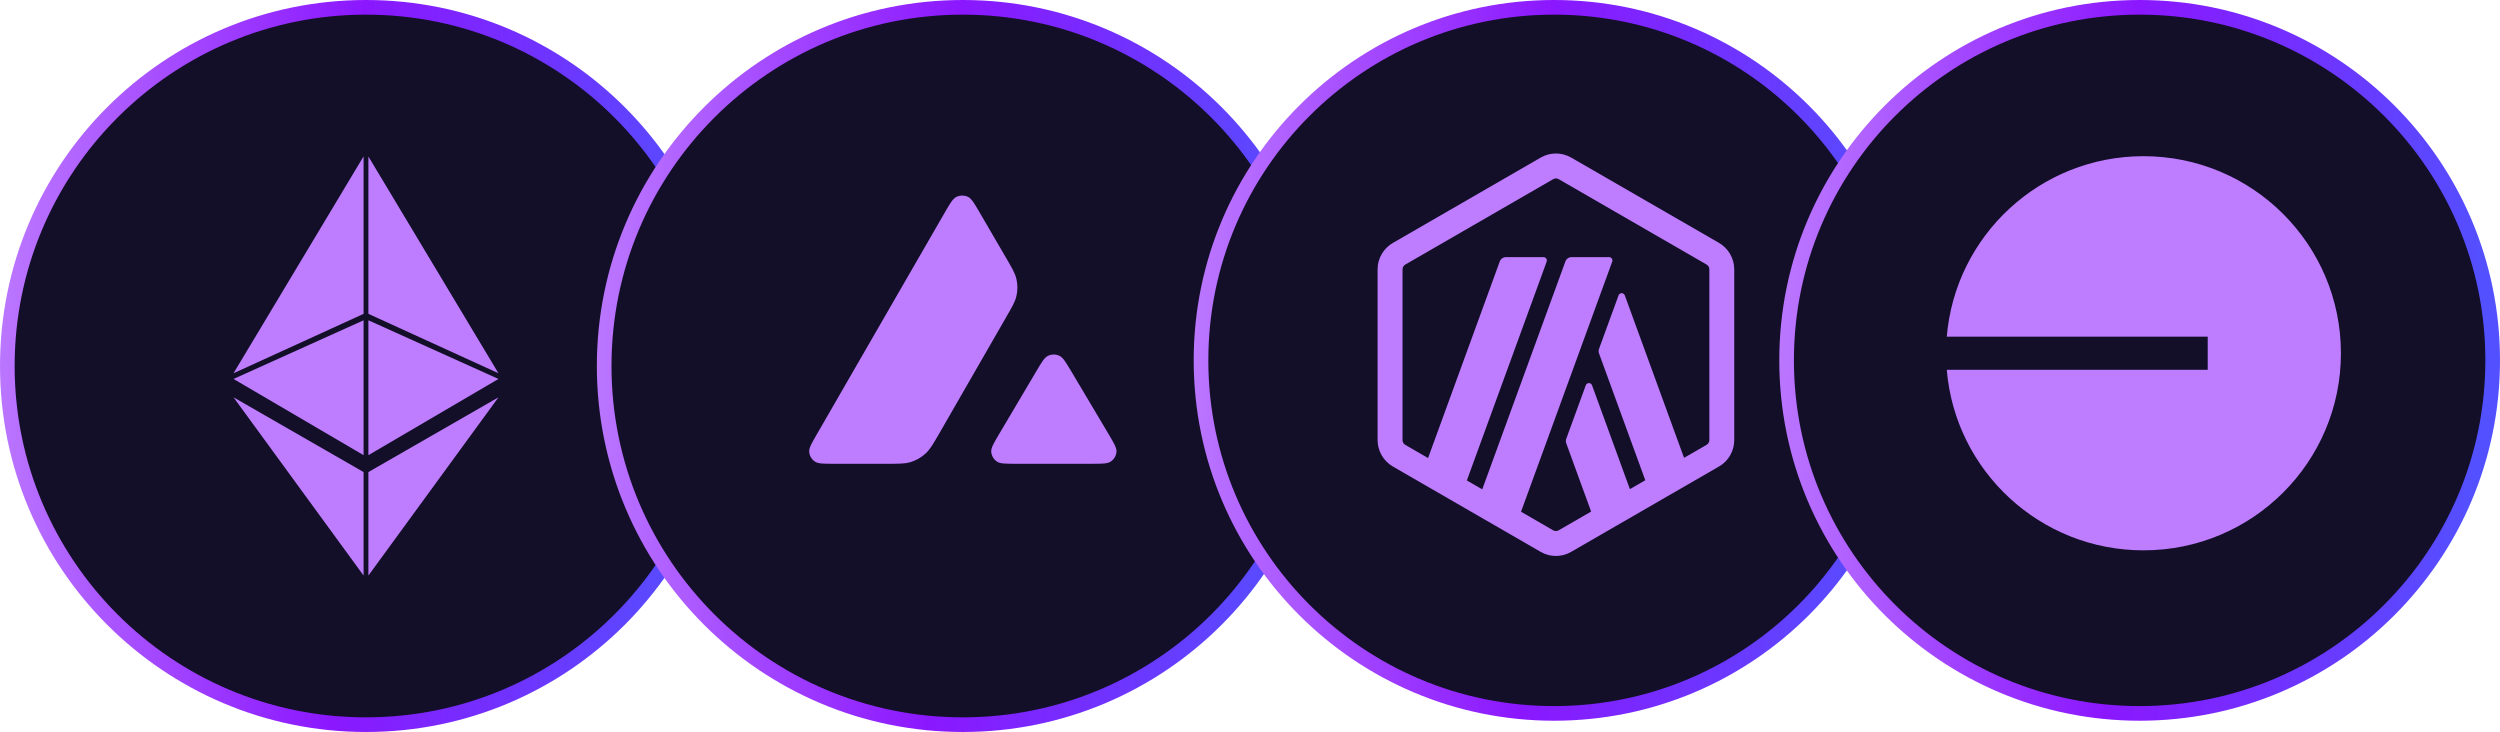
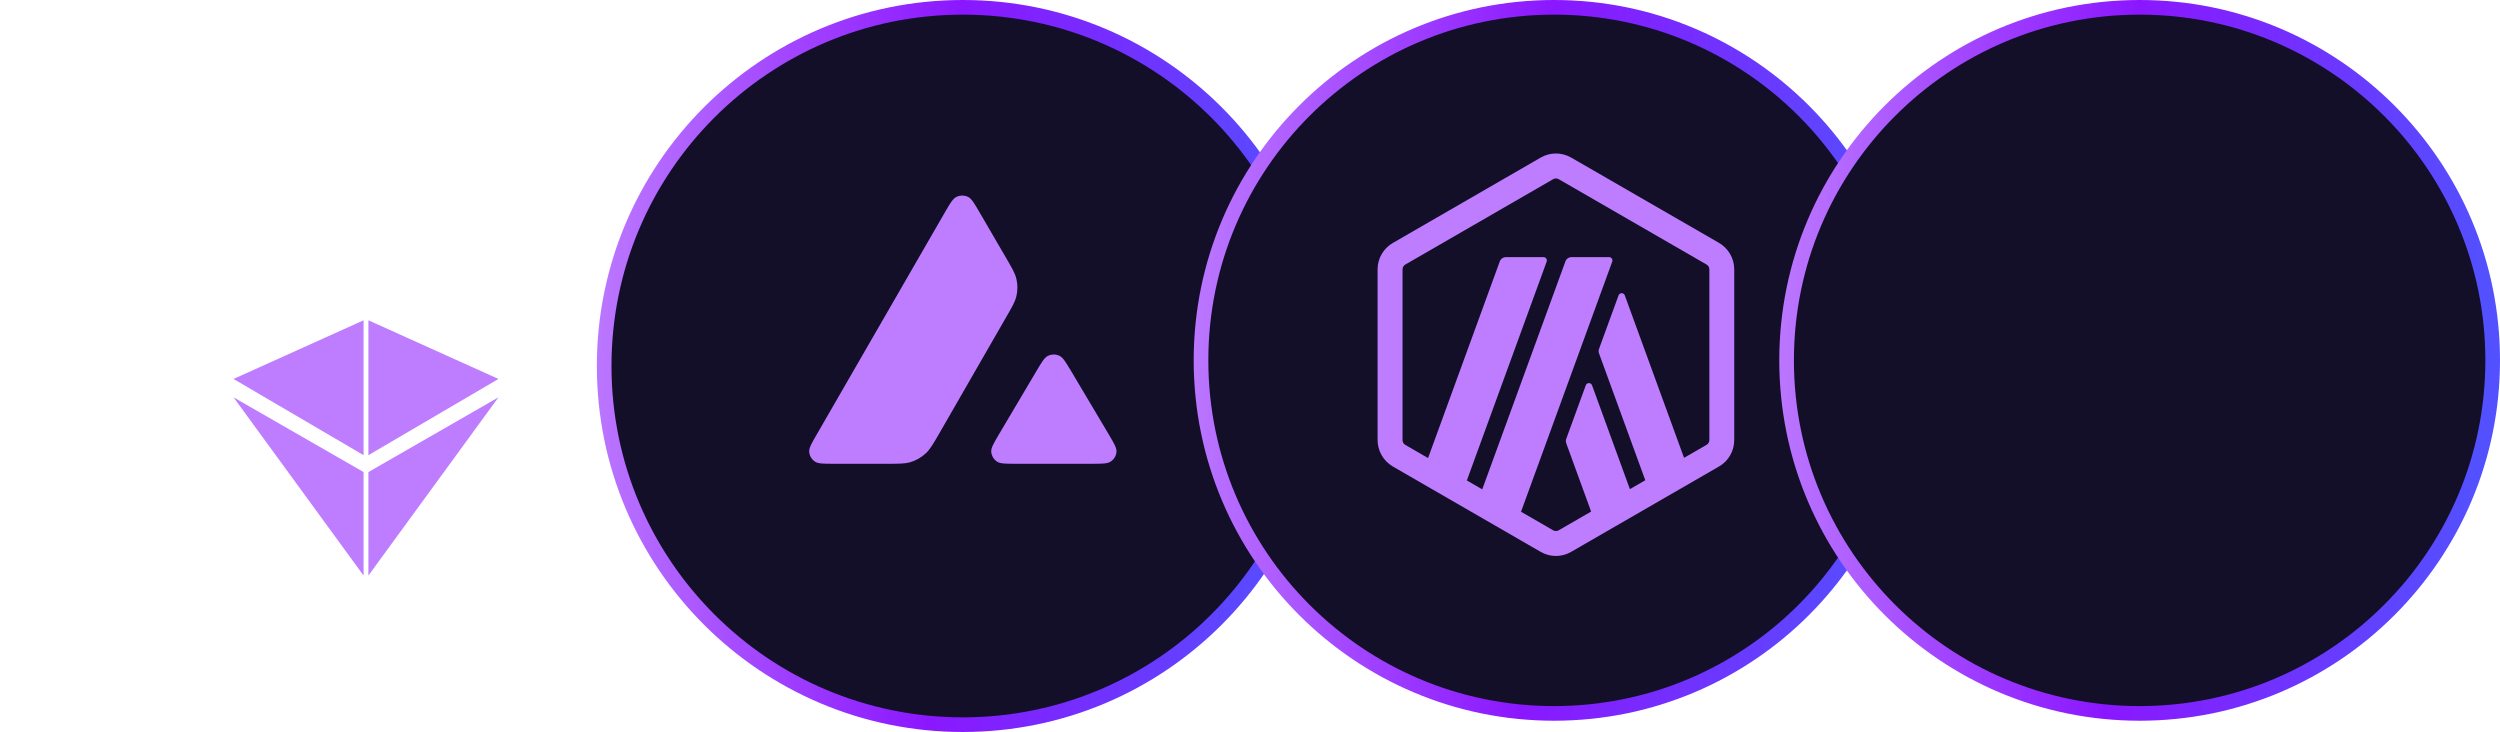
<svg xmlns="http://www.w3.org/2000/svg" width="222" height="65" viewBox="0 0 222 65" fill="none">
-   <path d="M32.5 0.65C50.09 0.65 64.35 14.91 64.35 32.5C64.35 50.09 50.09 64.35 32.5 64.35C14.91 64.35 0.65 50.09 0.65 32.5C0.65 14.91 14.91 0.65 32.5 0.65Z" fill="#130F29" stroke="url(#paint0_linear_3409_8242)" stroke-width="1.3" />
-   <path d="M32.714 13.896V27.869L44.263 33.145L32.714 13.896Z" fill="#BE7DFF" />
-   <path d="M32.28 13.896L20.737 33.145L32.286 27.87V13.896H32.28Z" fill="#BE7DFF" />
+   <path d="M32.714 13.896V27.869L32.714 13.896Z" fill="#BE7DFF" />
  <path d="M32.714 41.92V51.109L44.263 35.282L32.714 41.92Z" fill="#BE7DFF" />
  <path d="M32.286 51.109V41.92L20.737 35.282L32.286 51.109Z" fill="#BE7DFF" />
  <path d="M32.714 40.419L44.263 33.651L32.714 28.442V40.419Z" fill="#BE7DFF" />
  <path d="M20.737 33.651L32.286 40.419V28.442L20.737 33.651Z" fill="#BE7DFF" />
  <path d="M85.5 0.65C103.09 0.65 117.35 14.91 117.35 32.5C117.35 50.09 103.09 64.35 85.5 64.35C67.91 64.35 53.65 50.09 53.65 32.5C53.65 14.91 67.91 0.65 85.5 0.65Z" fill="#130F29" stroke="url(#paint1_linear_3409_8242)" stroke-width="1.3" />
  <path fill-rule="evenodd" clip-rule="evenodd" d="M78.704 41.184H74.115C73.151 41.184 72.675 41.184 72.385 41.001C72.071 40.801 71.879 40.47 71.856 40.105C71.838 39.768 72.077 39.356 72.553 38.534L83.883 18.896C84.365 18.063 84.609 17.646 84.917 17.491C85.248 17.326 85.643 17.326 85.974 17.491C86.282 17.646 86.526 18.063 87.008 18.896L89.337 22.895L89.349 22.915C89.87 23.809 90.134 24.263 90.249 24.739C90.377 25.259 90.377 25.807 90.249 26.327C90.133 26.807 89.871 27.264 89.343 28.172L83.391 38.517L83.376 38.543C82.852 39.445 82.586 39.902 82.218 40.247C81.817 40.624 81.335 40.898 80.807 41.053C80.325 41.184 79.784 41.184 78.704 41.184ZM90.292 41.184H96.867C97.837 41.184 98.325 41.184 98.616 40.996C98.929 40.796 99.127 40.459 99.144 40.093C99.161 39.767 98.928 39.372 98.471 38.597C98.456 38.571 98.44 38.544 98.424 38.517L95.13 32.977L95.093 32.914C94.63 32.145 94.397 31.756 94.097 31.606C93.766 31.44 93.376 31.44 93.045 31.606C92.743 31.76 92.499 32.166 92.017 32.982L88.735 38.523L88.724 38.542C88.244 39.357 88.004 39.765 88.021 40.099C88.044 40.465 88.236 40.801 88.549 41.001C88.834 41.184 89.322 41.184 90.292 41.184Z" fill="#BE7DFF" />
  <path d="M138 0.65C155.314 0.65 169.35 14.686 169.35 32C169.35 49.314 155.314 63.35 138 63.35C120.686 63.35 106.65 49.314 106.65 32C106.65 14.686 120.686 0.65 138 0.65Z" fill="#130F29" stroke="url(#paint2_linear_3409_8242)" stroke-width="1.3" />
  <rect width="40" height="40" transform="translate(118 12)" fill="#130F29" />
  <path fill-rule="evenodd" clip-rule="evenodd" d="M138.413 15.91C138.333 15.866 138.253 15.844 138.165 15.844C138.084 15.844 137.996 15.866 137.923 15.91L124.793 23.491C124.64 23.579 124.545 23.74 124.545 23.915V39.084C124.545 39.261 124.64 39.421 124.793 39.509L126.812 40.675L133.179 23.22C133.259 22.986 133.486 22.832 133.735 22.832H137.06C137.273 22.832 137.412 23.038 137.346 23.227L130.256 42.664L131.623 43.454L139.006 23.22C139.086 22.986 139.313 22.832 139.561 22.832H142.887C143.092 22.832 143.238 23.038 143.165 23.235L135.067 45.443L137.917 47.09C137.996 47.134 138.078 47.156 138.165 47.156C138.252 47.156 138.34 47.134 138.413 47.09L141.292 45.426L139.085 39.369C139.035 39.238 139.035 39.091 139.085 38.96L140.818 34.215C140.913 33.952 141.279 33.952 141.374 34.215L144.735 43.436L146.101 42.646L141.995 31.386C141.944 31.255 141.944 31.108 141.995 30.977L143.727 26.232C143.822 25.969 144.188 25.969 144.283 26.232L149.544 40.657L151.543 39.501C151.696 39.413 151.791 39.252 151.791 39.077V23.915C151.791 23.739 151.696 23.579 151.543 23.491L138.413 15.91ZM136.812 13.995C137.229 13.753 137.697 13.629 138.165 13.629H138.164C138.632 13.629 139.1 13.753 139.524 13.995L152.647 21.568C153.481 22.051 154 22.95 154 23.915V39.077C154 40.049 153.488 40.941 152.647 41.424L139.517 49.005C139.101 49.246 138.633 49.37 138.165 49.37C137.696 49.37 137.229 49.246 136.812 49.005L123.682 41.424C122.849 40.941 122.33 40.041 122.33 39.077V23.915C122.33 22.95 122.849 22.058 123.682 21.576L136.812 13.995Z" fill="#BE7DFF" />
  <path d="M190 0.65C207.314 0.65 221.35 14.686 221.35 32C221.35 49.314 207.314 63.35 190 63.35C172.686 63.35 158.65 49.314 158.65 32C158.65 14.686 172.686 0.65 190 0.65Z" fill="#130F29" stroke="url(#paint3_linear_3409_8242)" stroke-width="1.3" />
  <rect width="40" height="40" transform="translate(170 12)" fill="#130F29" />
-   <path d="M190.343 48.87C200.025 48.87 207.874 41.035 207.874 31.37C207.874 21.705 200.025 13.87 190.343 13.87C181.157 13.87 173.622 20.922 172.874 29.899H196.045V32.841H172.874C173.622 41.818 181.157 48.87 190.343 48.87Z" fill="#BE7DFF" />
  <defs>
    <linearGradient id="paint0_linear_3409_8242" x1="1.0602e-07" y1="-13.348" x2="65.268" y2="-10.232" gradientUnits="userSpaceOnUse">
      <stop stop-color="#BE7DFF" />
      <stop offset="0.505" stop-color="#8B17FF" />
      <stop offset="1" stop-color="#5350FF" />
    </linearGradient>
    <linearGradient id="paint1_linear_3409_8242" x1="53" y1="-13.348" x2="118.268" y2="-10.232" gradientUnits="userSpaceOnUse">
      <stop stop-color="#BE7DFF" />
      <stop offset="0.505" stop-color="#8B17FF" />
      <stop offset="1" stop-color="#5350FF" />
    </linearGradient>
    <linearGradient id="paint2_linear_3409_8242" x1="106" y1="-13.143" x2="170.264" y2="-10.074" gradientUnits="userSpaceOnUse">
      <stop stop-color="#BE7DFF" />
      <stop offset="0.505" stop-color="#8B17FF" />
      <stop offset="1" stop-color="#5350FF" />
    </linearGradient>
    <linearGradient id="paint3_linear_3409_8242" x1="158" y1="-13.143" x2="222.264" y2="-10.074" gradientUnits="userSpaceOnUse">
      <stop stop-color="#BE7DFF" />
      <stop offset="0.505" stop-color="#8B17FF" />
      <stop offset="1" stop-color="#5350FF" />
    </linearGradient>
  </defs>
</svg>